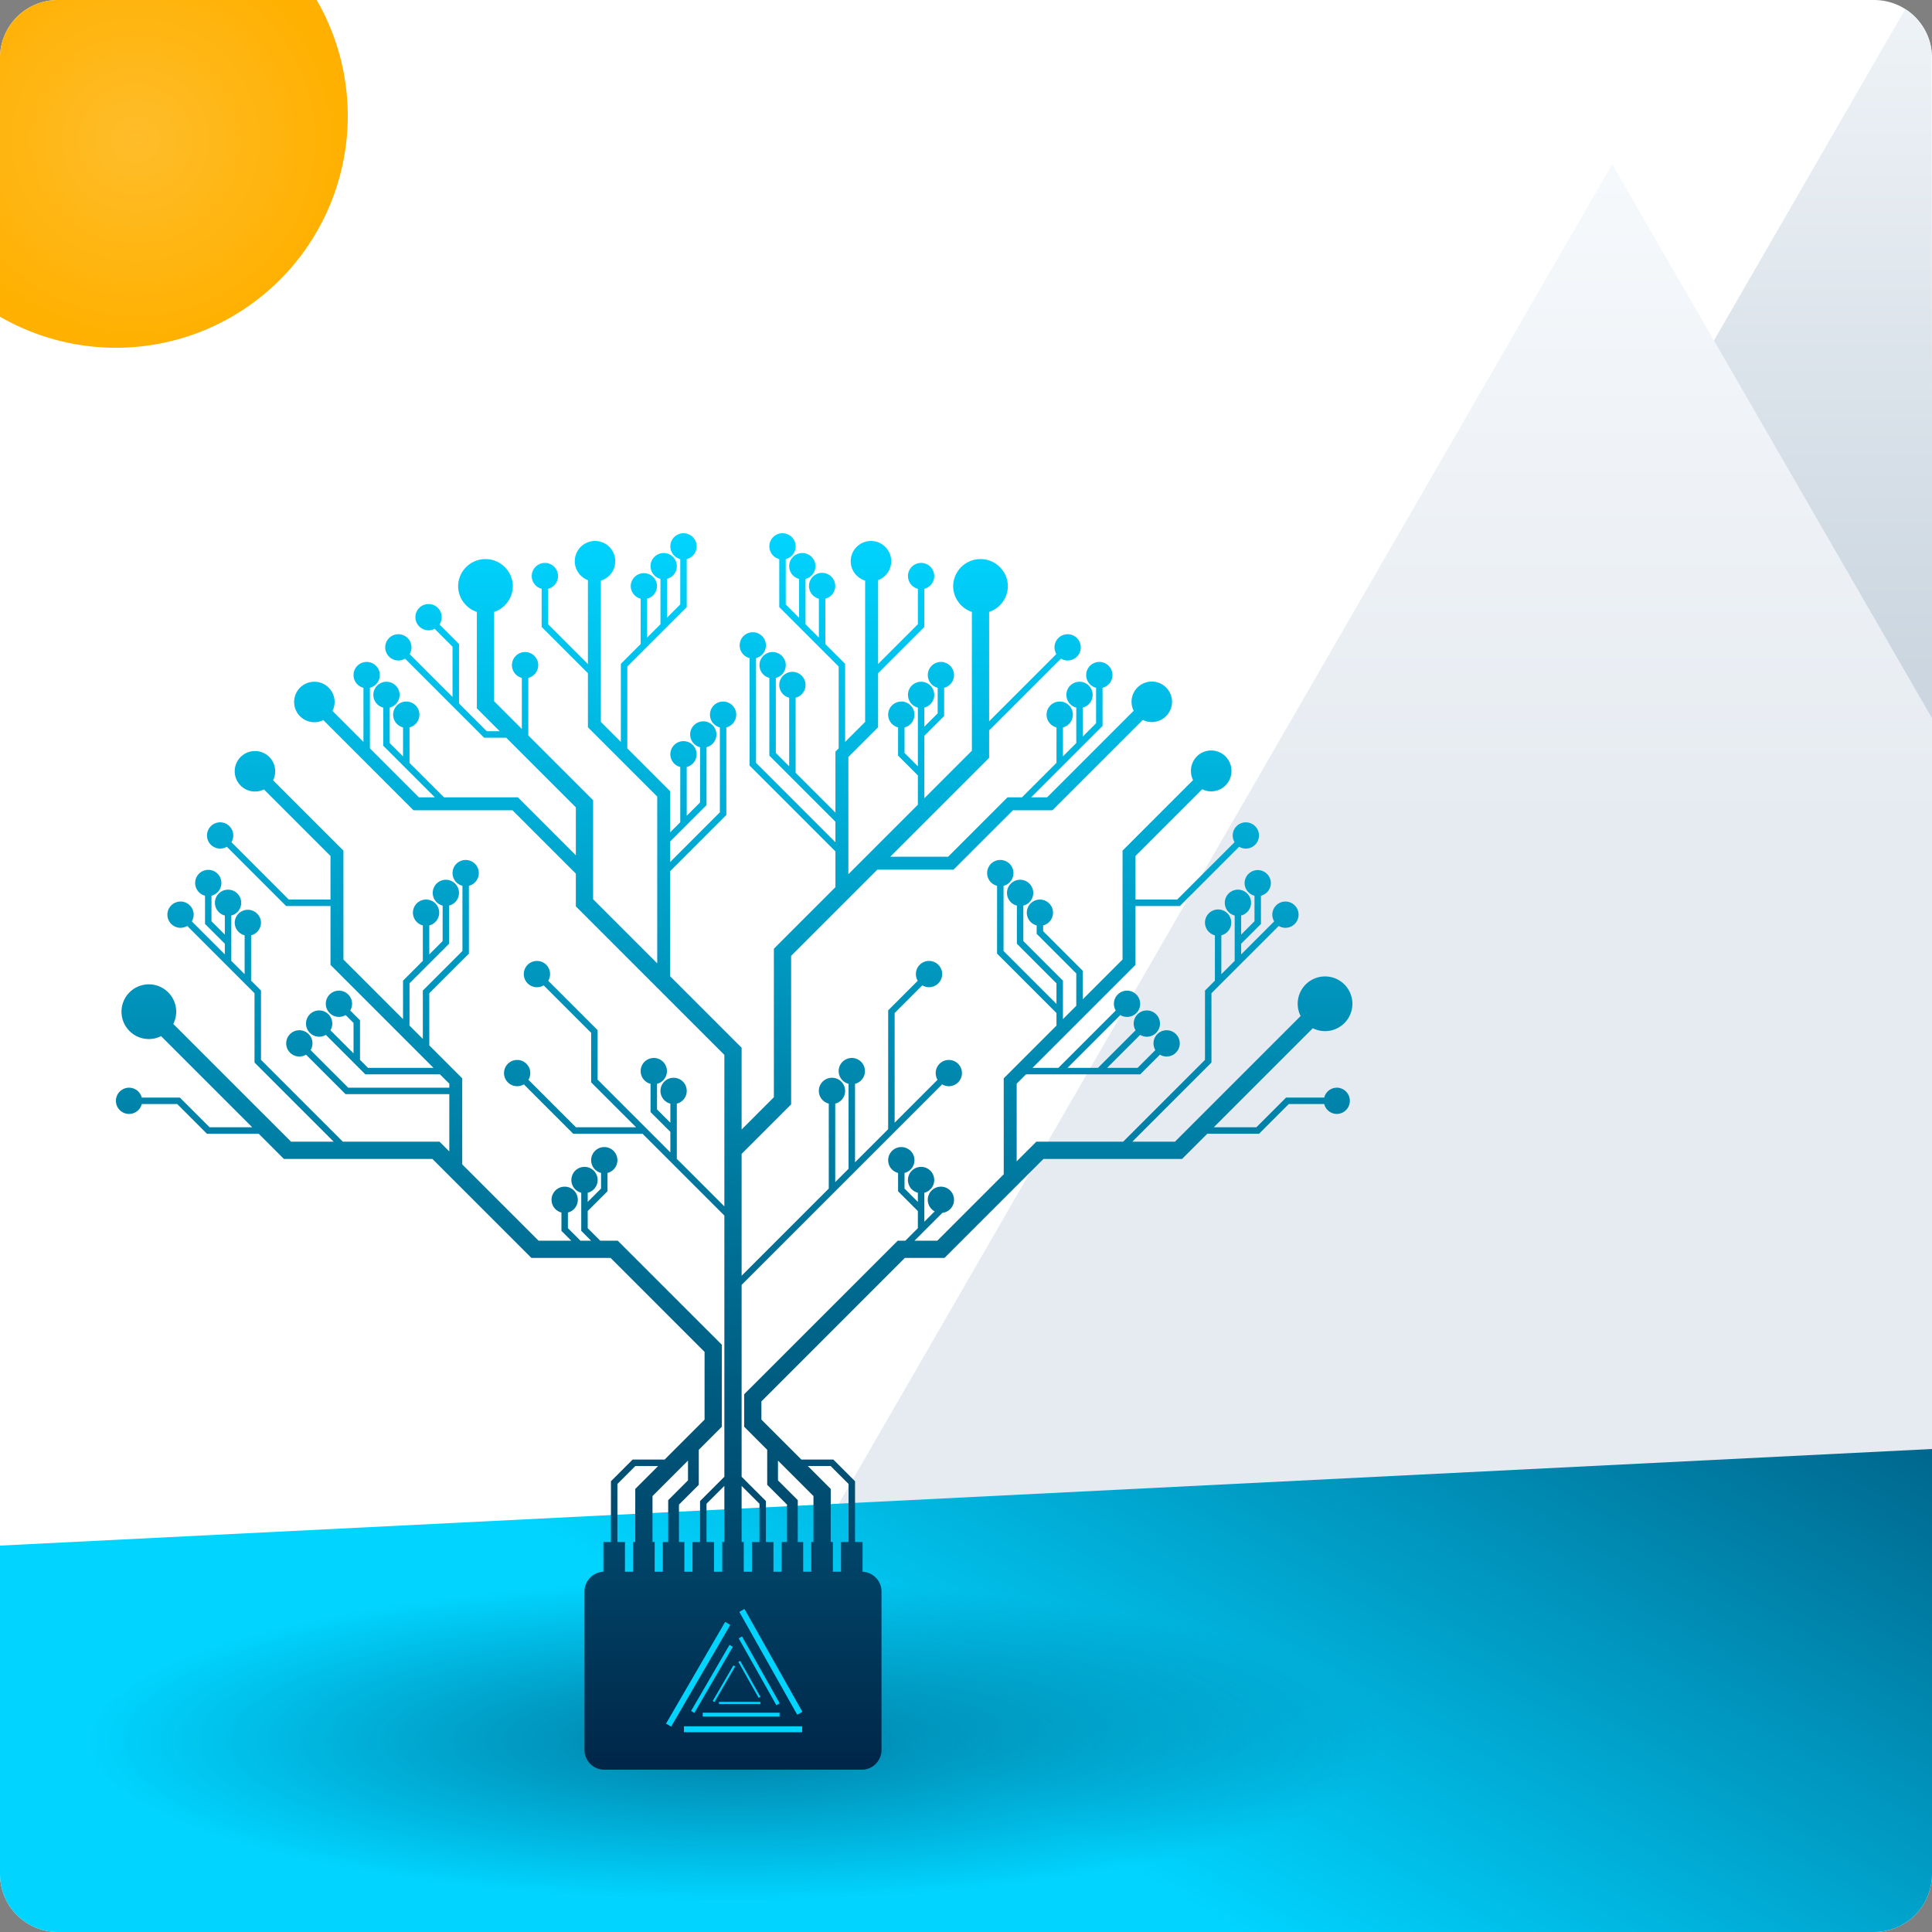
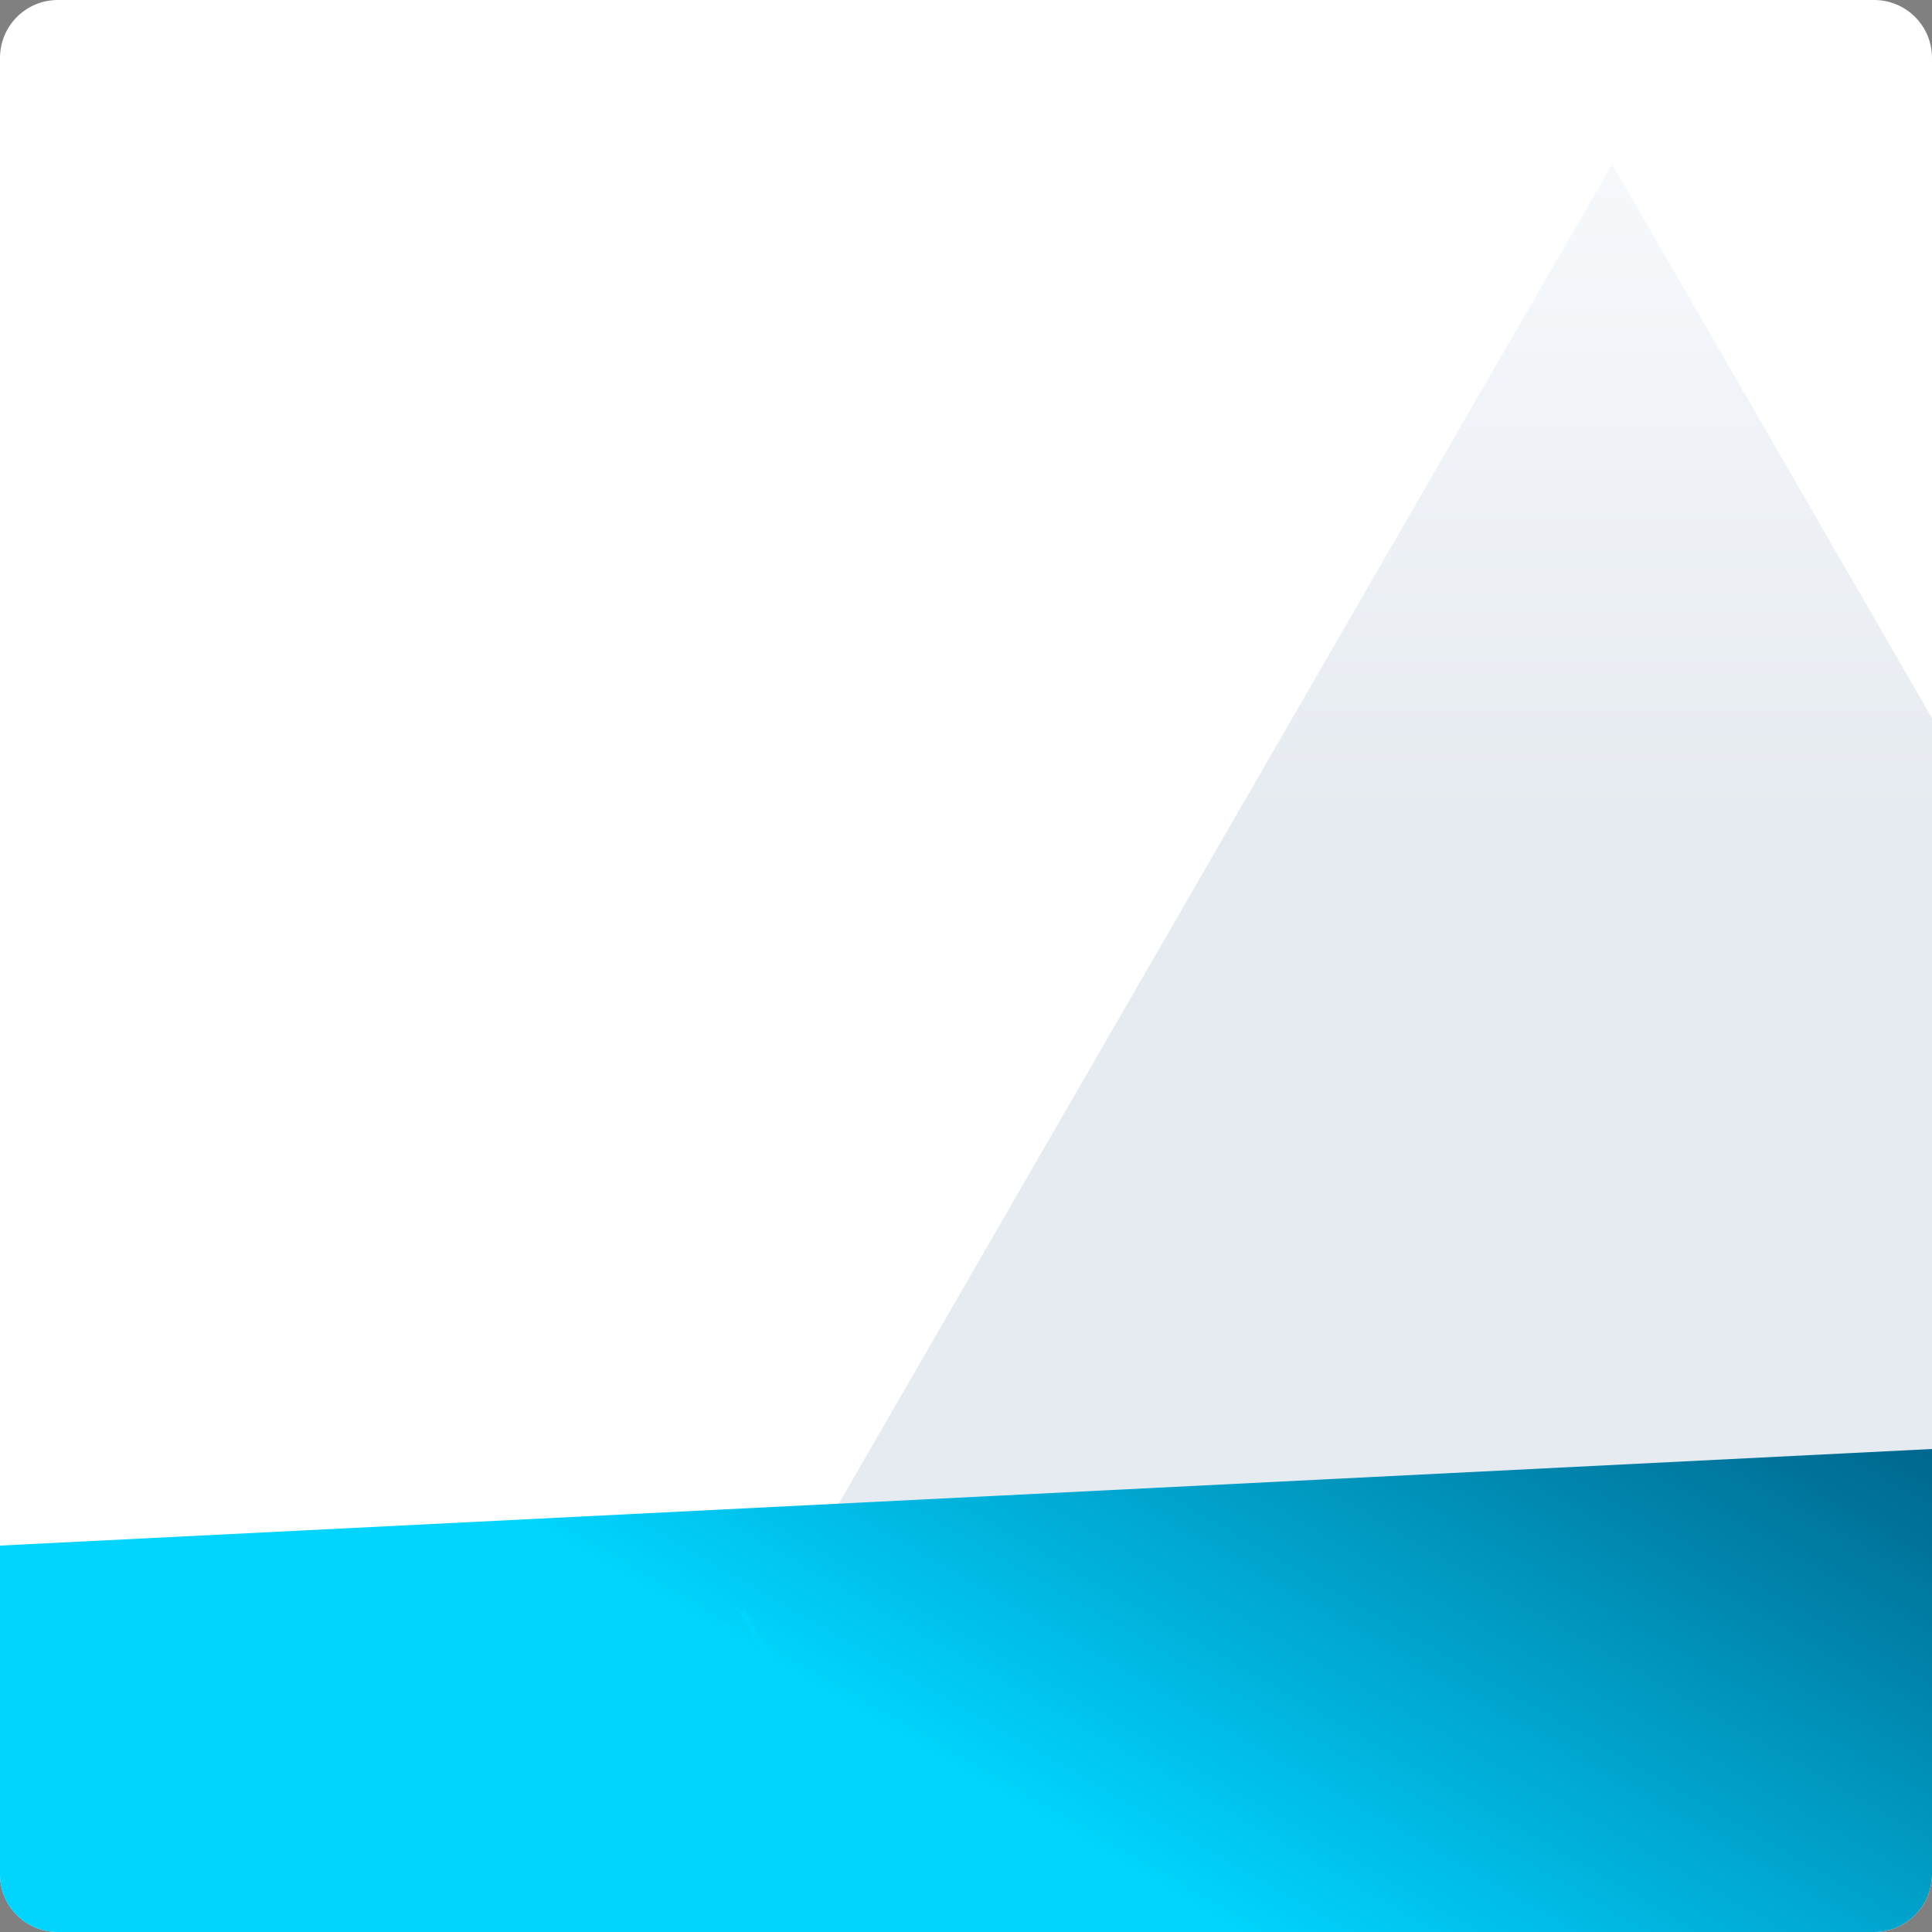
<svg xmlns="http://www.w3.org/2000/svg" xmlns:xlink="http://www.w3.org/1999/xlink" width="500" height="500" viewBox="0 0 500 500">
  <rect x="0" y="0" width="500" height="500" fill="#808080" stroke="none" />
  <defs>
    <linearGradient id="a">
      <stop offset="0" style="stop-color:#ffbd2a;stop-opacity:1" />
      <stop offset="1" style="stop-color:#ffb000;stop-opacity:1" />
    </linearGradient>
    <linearGradient xlink:href="#b" id="h" x1="381.761" x2="381.761" y1="-34.057" y2="381.234" gradientUnits="userSpaceOnUse" />
    <linearGradient id="b">
      <stop offset="0" style="stop-color:#f6f9fc;stop-opacity:1" />
      <stop offset=".5" style="stop-color:#cbd6e0;stop-opacity:1" />
    </linearGradient>
    <linearGradient xlink:href="#c" id="i" x1="355.405" x2="355.405" y1="42.439" y2="383.494" gradientUnits="userSpaceOnUse" />
    <linearGradient id="c">
      <stop offset="0" style="stop-color:#f6f9fc;stop-opacity:1" />
      <stop offset=".5" style="stop-color:#e6ebf1;stop-opacity:1" />
    </linearGradient>
    <linearGradient xlink:href="#d" id="j" x1="125" x2="375" y1="654.006" y2="220.994" gradientUnits="userSpaceOnUse" />
    <linearGradient id="d">
      <stop offset=".462" style="stop-color:#00d4ff;stop-opacity:1" />
      <stop offset="1" style="stop-color:#004065;stop-opacity:1" />
    </linearGradient>
    <linearGradient id="e">
      <stop offset="0" style="stop-color:#002648;stop-opacity:.5" />
      <stop offset="1" style="stop-color:#002648;stop-opacity:0" />
    </linearGradient>
    <linearGradient xlink:href="#f" id="l" x1="250" x2="250" y1="0" y2="500" gradientTransform="matrix(.64 0 0 .64 30 138)" gradientUnits="userSpaceOnUse" />
    <radialGradient xlink:href="#a" id="g" cx="35.068" cy="36.172" r="45" fx="35.068" fy="36.172" gradientTransform="matrix(1.221 0 0 1.196 -7.74 -7.096)" gradientUnits="userSpaceOnUse" />
    <radialGradient xlink:href="#e" id="k" cx="191.589" cy="447.96" r="117.159" fx="191.589" fy="447.96" gradientTransform="matrix(1.429 0 0 .353 -83.77 292.36)" gradientUnits="userSpaceOnUse" />
    <radialGradient id="f" cx="0" cy="0" r="1" fx="0" fy="0" gradientUnits="userSpaceOnUse" spreadMethod="pad">
      <stop offset="0" style="stop-opacity:1;stop-color:#00d4ff" />
      <stop offset="1" style="stop-color:#002648;stop-opacity:1" />
    </radialGradient>
  </defs>
  <path d="M15 0h470c8.31 0 15 6.69 15 15v470c0 8.31-6.69 15-15 15H15c-8.31 0-15-6.69-15-15V15C0 6.69 6.69 0 15 0" style="fill:#fff" />
-   <path d="M15 0C6.69 0 0 6.69 0 15v66.96A60 60 0 0 0 30 90a60 60 0 0 0 60-60 60 60 0 0 0-8.04-30Z" style="fill:url(#g)" />
-   <path d="M493.086 2.35 263.5 400.004H500c-.084-128.988.168-257.987-.126-386.968-.537-4.327-3.087-8.353-6.788-10.686" style="fill:url(#h)" />
  <path d="M417.225 42.482 210.81 400.004H500v-214.15z" style="fill:url(#i)" />
  <path d="M0 400v85c0 8.31 6.69 15 15 15h470c8.31 0 15-6.69 15-15V375Z" style="fill:url(#j)" />
-   <path d="M357.558 450.557A167.468 41.374 0 0 1 190.09 491.93a167.468 41.374 0 0 1-167.468-41.374 167.468 41.374 0 0 1 167.468-41.374 167.468 41.374 0 0 1 167.468 41.374" style="fill:url(#k)" />
-   <path d="M202.51 138a3.4 3.4 0 0 0-3.401 3.4 3.4 3.4 0 0 0 2.562 3.29v12.43l15.374 15.374v21.183l-.838.837v15.77l-10.298-10.297v-19.424a3.4 3.4 0 0 0 2.561-3.291 3.4 3.4 0 0 0-6.8 0 3.4 3.4 0 0 0 2.565 3.291v17.748l-3.452-3.45v-19.423a3.396 3.396 0 0 0-.836-6.69 3.4 3.4 0 0 0-3.4 3.399 3.4 3.4 0 0 0 2.562 3.29v20.116l17.098 17.1v5.319l-20.547-20.55v-27.109a3.398 3.398 0 1 0-1.675 0v27.803l22.222 22.223v9.258l-15.93 15.931v38.435l-8.347 8.347v-21.16l-18.494-18.493v-27.192l14.537-14.538V188.25a3.4 3.4 0 0 0 2.563-3.292 3.4 3.4 0 0 0-6.8 0 3.4 3.4 0 0 0 2.563 3.292v21.983l-12.863 12.863v-5.318l9.413-9.412v-14.992a3.4 3.4 0 0 0 2.562-3.291 3.4 3.4 0 0 0-6.8 0 3.4 3.4 0 0 0 2.564 3.291l-.002 14.298-3.45 3.45v-12.624a3.398 3.398 0 1 0-1.674 0v14.298l-2.614 2.613v-10.646l-11.086-11.086v-21.183l15.374-15.374v-12.43a3.396 3.396 0 0 0-.837-6.689 3.4 3.4 0 0 0-3.4 3.399 3.4 3.4 0 0 0 2.563 3.29l-.002 11.736-3.45 3.45v-10.061a3.397 3.397 0 0 0-.835-6.69c-1.879 0-3.4 1.52-3.4 3.4a3.395 3.395 0 0 0 2.562 3.29v11.735l-3.451 3.451v-10.06a3.4 3.4 0 0 0 2.562-3.291h.002a3.401 3.401 0 0 0-6.8 0 3.4 3.4 0 0 0 2.562 3.29v11.736l-5.124 5.124v20.202l-5.175-5.175v-36.569a5.238 5.238 0 1 0-6.748-5.014 5.24 5.24 0 0 0 3.399 4.899v21.707l-10.3-10.299v-9.174a3.396 3.396 0 0 0-.836-6.69 3.4 3.4 0 0 0-3.4 3.4 3.4 3.4 0 0 0 2.562 3.29v9.869l11.974 11.973v13.994l17.936 17.937.001 43.159-16.592-16.592v-25.622l-16.77-16.77v-14.887a3.4 3.4 0 0 0 2.564-3.291 3.399 3.399 0 0 0-6.8 0 3.4 3.4 0 0 0 2.562 3.29v13.215l-7.178-7.18v-23.11a7.08 7.08 0 0 0 4.844-6.714 7.078 7.078 0 0 0-14.154 0 7.08 7.08 0 0 0 4.845 6.714v24.959l5.925 5.925h-3.346l-7.196-7.196v-15.374l-5.062-5.062a3.4 3.4 0 1 0-1.248 1.119l4.634 4.636v13.006l-11.104-11.104a3.397 3.397 0 0 0-2.919-5.135 3.398 3.398 0 1 0 1.736 6.319l20.465 20.464h5.714l18.023 18.025v12.412l-15.01-15.011H114.9l-8.92-8.923v-9.172a3.4 3.4 0 0 0 2.562-3.292 3.4 3.4 0 0 0-6.8 0 3.4 3.4 0 0 0 2.563 3.292v7.5l-3.45-3.452v-9.173a3.4 3.4 0 0 0 2.562-3.29 3.403 3.403 0 0 0-3.4-3.4 3.4 3.4 0 0 0-3.4 3.4 3.4 3.4 0 0 0 2.563 3.29v9.866l5.37 5.37 7.984 7.984H108.4L95.73 193.677V178a3.4 3.4 0 0 0 2.564-3.291 3.4 3.4 0 0 0-6.8 0 3.4 3.4 0 0 0 2.563 3.29v14.003l-8.007-8.008c.347-.7.547-1.487.547-2.322a5.238 5.238 0 1 0-5.238 5.238c.836 0 1.622-.2 2.322-.548l23.33 23.33h25.624l16.396 16.398.001 8.476L187.466 273v39.218l-12.304-12.303-.002-7.689v-6.61a3.397 3.397 0 0 0-.837-6.691 3.398 3.398 0 0 0-.836 6.691v4.938l-3.45-3.45v-6.612a3.397 3.397 0 0 0-.838-6.691 3.398 3.398 0 0 0-.837 6.691v7.304l5.124 5.124v5.32l-18.824-18.825v-12.81l-12.779-12.78a3.398 3.398 0 0 0-2.92-5.134 3.399 3.399 0 1 0 1.737 6.318l12.288 12.289v12.81l11.629 11.629h-15.57l-12.289-12.289c.303-.508.48-1.1.48-1.736a3.4 3.4 0 0 0-3.398-3.398 3.398 3.398 0 1 0 1.735 6.318l12.778 12.78h17.937l21.175 21.173v67.595l-6.292 6.29v10.597h-1.953v7.688h-2.107v-7.688h-1.395v-9.672l5.125-5.124v-9.065l.183-.183 5.78-5.779v-21.226l-26.931-26.928h-4.536l-3.238-3.24v-4.432l5.122-5.123v-4.743a3.4 3.4 0 0 0 2.564-3.291 3.4 3.4 0 0 0-6.8 0 3.4 3.4 0 0 0 2.563 3.29v4.05l-3.45 3.45v-2.375a3.396 3.396 0 0 0-.837-6.69 3.398 3.398 0 0 0-.838 6.69v9.868l2.546 2.546h-2.757l-3.239-3.24v-4.05a3.398 3.398 0 1 0-1.674 0v4.743l2.546 2.547h-8.471l-19.75-19.749v-22.272l-8.522-8.523-.002-13.496 10.25-10.25v-17.555a3.4 3.4 0 0 0 2.563-3.29 3.4 3.4 0 0 0-6.8 0 3.4 3.4 0 0 0 2.563 3.29v16.863l-10.249 10.247v12.515l-3.45-3.45v-10.935l10.248-10.248v-9.866a3.398 3.398 0 0 0-.836-6.69 3.4 3.4 0 0 0-3.4 3.398 3.4 3.4 0 0 0 2.563 3.292l-.002 9.174-3.45 3.45v-7.5a3.399 3.399 0 1 0-1.673 0v9.173l-5.126 5.125v9.953L88.88 248.322v-28.185L70.674 201.93a5.2 5.2 0 0 0 .548-2.323 5.239 5.239 0 1 0-5.239 5.239c.835 0 1.622-.2 2.322-.548l17.225 17.225v11.28H74.74l-14.85-14.85c.303-.508.48-1.1.48-1.735a3.399 3.399 0 1 0-3.4 3.397 3.4 3.4 0 0 0 1.736-.479l15.341 15.342h11.485v15.23l26.653 26.654H95.24l-2.072-2.073v-10.248l-2.53-2.53c.302-.508.48-1.1.48-1.735a3.4 3.4 0 0 0-3.4-3.399 3.398 3.398 0 1 0 1.735 6.317l2.04 2.042v7.879l-5.98-5.98c.303-.508.48-1.1.48-1.734a3.4 3.4 0 1 0-3.4 3.4c.635-.001 1.227-.179 1.735-.481l10.218 10.216h19.313l2.42 2.42v1.031H90.115l-9.727-9.727c.303-.508.48-1.1.48-1.735a3.4 3.4 0 1 0-3.399 3.399c.635 0 1.227-.178 1.736-.48l10.216 10.218h26.858v14.83l-2.526-2.527H88.72l-21.174-21.175v-17.937l-2.563-2.562v-11.736a3.395 3.395 0 0 0 2.561-3.29 3.4 3.4 0 0 0-6.798 0 3.395 3.395 0 0 0 2.562 3.29v10.062l-3.45-3.45v-11.735a3.397 3.397 0 0 0-.836-6.69 3.4 3.4 0 0 0-3.401 3.399 3.4 3.4 0 0 0 2.564 3.29v4.938l-3.452-3.45v-6.612a3.397 3.397 0 0 0-.836-6.69 3.398 3.398 0 0 0-.837 6.69v7.304l5.123 5.125v2.757l-8.542-8.542c.303-.509.48-1.1.48-1.736a3.4 3.4 0 1 0-3.4 3.4 3.4 3.4 0 0 0 1.737-.48l17.413 17.412v17.936l20.481 20.482H75.318l-30.472-30.473a7.05 7.05 0 0 0 .755-3.166 7.079 7.079 0 1 0-7.078 7.077c1.14 0 2.212-.277 3.166-.754l23.586 23.587H54.243l-7.687-7.687h-9.867a3.398 3.398 0 0 0-6.689.837 3.4 3.4 0 0 0 3.4 3.4 3.4 3.4 0 0 0 3.29-2.563h9.174l7.685 7.687h13.402l6.52 6.52h38.434l25.622 25.622h20.5l24.314 24.315v17.528l-4.47 4.47-5.867 5.867h-8.275l-5.615 5.613v15.72h-1.954v7.689h.229c-2.818 0-5.125 2.306-5.125 5.124v40.996c0 2.819 2.307 5.126 5.125 5.126h66.619c2.818 0 5.125-2.307 5.125-5.126V411.88c0-2.818-2.307-5.124-5.125-5.124h.228v-7.688h-1.954v-15.721l-5.613-5.613h-8.277l-5.867-5.867-4.47-4.471v-4.715l37.125-37.127h10.25l25.622-25.623h35.872l6.52-6.519h13.4l7.687-7.687h9.174a3.4 3.4 0 0 0 3.292 2.563 3.4 3.4 0 0 0 0-6.799 3.4 3.4 0 0 0-3.292 2.561h-9.868l-7.686 7.688h-11.032l25.637-25.637a7.04 7.04 0 0 0 3.166.755 7.08 7.08 0 0 0 7.078-7.077 7.08 7.08 0 0 0-7.078-7.08 7.08 7.08 0 0 0-7.08 7.08 7.1 7.1 0 0 0 .756 3.166l-32.522 32.522h-11.033l20.481-20.481v-17.936l17.414-17.413c.508.302 1.1.479 1.735.479a3.4 3.4 0 0 0 3.4-3.399 3.4 3.4 0 0 0-3.4-3.4 3.4 3.4 0 0 0-3.4 3.4c0 .635.177 1.228.48 1.736l-8.542 8.543v-2.758l5.125-5.124v-7.305a3.4 3.4 0 0 0 2.562-3.29 3.4 3.4 0 0 0-6.799 0 3.4 3.4 0 0 0 2.562 3.29v6.611l-3.45 3.451v-4.938a3.397 3.397 0 0 0-.836-6.689 3.397 3.397 0 0 0-.838 6.69v6.61l-.002.002v5.125l-3.45 3.45v-10.062a3.397 3.397 0 0 0-.836-6.69 3.4 3.4 0 0 0-3.4 3.399 3.4 3.4 0 0 0 2.562 3.29v11.737l-2.562 2.562v17.935l-21.174 21.175h-22.472l-5.088 5.088v-20.099l2.417-2.417h29.565l5.092-5.092a3.398 3.398 0 0 0 5.134-2.92 3.398 3.398 0 1 0-6.318 1.735l-4.602 4.602h-7.88l8.543-8.541c.508.302 1.1.48 1.734.48a3.4 3.4 0 1 0-3.4-3.4c.002.635.178 1.227.48 1.735l-9.727 9.727h-7.882l13.669-13.668c.509.303 1.1.48 1.736.481a3.4 3.4 0 1 0-3.4-3.4c0 .634.179 1.227.48 1.735l-14.85 14.852h-6.7l26.657-26.656V234.48h11.483l15.34-15.341a3.397 3.397 0 0 0 5.135-2.919 3.396 3.396 0 0 0-3.397-3.399c-1.88 0-3.4 1.52-3.4 3.399 0 .635.177 1.226.48 1.735l-14.853 14.85h-10.787v-11.28l17.27-17.27c.7.347 1.486.547 2.322.548a5.24 5.24 0 0 0 5.238-5.239 5.239 5.239 0 1 0-10.476 0c0 .836.201 1.622.547 2.323l-18.25 18.25v28.185l-10.301 10.301v-7.39l-10.248-10.251v-1.486a3.398 3.398 0 0 0-.837-6.69 3.398 3.398 0 0 0-.838 6.69v2.181l10.249 10.248v8.373l-3.451 3.45v-9.954l-10.248-10.25v-9.172a3.4 3.4 0 0 0 2.563-3.292 3.4 3.4 0 0 0-6.8 0 3.4 3.4 0 0 0 2.562 3.292v9.866l10.249 10.25v5.318l-13.698-13.698v-16.861a3.397 3.397 0 0 0-.84-6.69 3.396 3.396 0 0 0-.836 6.69V246.8l15.374 15.373v3.249l-13.65 13.647v24.834l-17.185 17.186h-5.907l2.3-2.3 4.9-4.9a3.4 3.4 0 1 0-1.982-.387l-2.673 2.673v-7.499a3.4 3.4 0 0 0 2.562-3.29 3.4 3.4 0 0 0-3.4-3.4 3.397 3.397 0 0 0-.837 6.691v2.375l-3.452-3.451.002-4.049a3.396 3.396 0 0 0-.836-6.69 3.397 3.397 0 0 0-.837 6.69v4.743l5.123 5.125v4.43l-3.238 3.24h-1.973L192.59 360.83v8.413l5.778 5.78.184.183v9.064l5.125 5.125v9.671h-1.395v7.688h-2.107v-7.688h-1.953v-10.596l-6.292-6.291v-49.658l39.602-39.601 12.289-12.29c.507.303 1.1.48 1.735.48a3.398 3.398 0 1 0-3.4-3.399c.002.635.177 1.227.48 1.735l-11.104 11.105v-28.378l7.163-7.164c.508.303 1.101.48 1.736.48a3.4 3.4 0 1 0-3.4-3.4c0 .636.177 1.228.48 1.737l-7.655 7.653v30.747l-8.574 8.576V280.49a3.397 3.397 0 0 0-.837-6.69 3.397 3.397 0 0 0-.837 6.69v21.984l-3.45 3.451v-20.31a3.397 3.397 0 0 0-.838-6.69 3.396 3.396 0 0 0-.836 6.69V307.6l-22.554 22.554v-31.532l12.81-12.81v-38.436l22.311-22.31h19.71l15.375-15.374h10.248l23.375-23.375c.7.347 1.488.547 2.323.548a5.239 5.239 0 1 0-5.24-5.239 5.2 5.2 0 0 0 .55 2.323l-22.396 22.395h-4.133l13.352-13.352 5.123-5.125V178a3.396 3.396 0 0 0-.836-6.69 3.397 3.397 0 0 0-.837 6.69v9.174l-3.45 3.449v-7.5a3.4 3.4 0 0 0 2.563-3.29 3.4 3.4 0 0 0-6.8 0 3.4 3.4 0 0 0 2.561 3.29v9.175l-3.449 3.45v-7.5a3.397 3.397 0 0 0-.837-6.69 3.4 3.4 0 0 0-3.4 3.4 3.4 3.4 0 0 0 2.562 3.29v9.175l-8.923 8.92h-3.744l-15.374 15.374H230.4l25.587-25.587v-7.097l18.581-18.58c.508.304 1.1.48 1.734.48a3.4 3.4 0 0 0 3.401-3.4 3.4 3.4 0 0 0-3.4-3.398 3.397 3.397 0 0 0-2.92 5.133l-17.396 17.398V158.36a7.08 7.08 0 0 0 4.846-6.712 7.079 7.079 0 0 0-14.156 0 7.08 7.08 0 0 0 4.845 6.712v35.922l-12.302 12.303v-16.158l5.123-5.123v-7.304a3.398 3.398 0 0 0-.835-6.69 3.398 3.398 0 0 0-.838 6.69l-.002 6.612-3.449 3.448v-4.936a3.4 3.4 0 0 0 2.562-3.29 3.4 3.4 0 0 0-6.8 0 3.4 3.4 0 0 0 2.563 3.29v15.185l-3.45-3.45v-6.61a3.397 3.397 0 0 0-.838-6.69 3.4 3.4 0 0 0-3.4 3.398 3.4 3.4 0 0 0 2.564 3.291v7.304l5.124 5.125v7.583l-17.987 17.986v-30.346l7.687-7.687v-13.993l11.975-11.976v-9.868a3.4 3.4 0 0 0 2.562-3.291 3.4 3.4 0 0 0-6.8 0 3.4 3.4 0 0 0 2.563 3.292v9.173l-10.3 10.3v-21.708a5.23 5.23 0 0 0 3.399-4.9 5.238 5.238 0 1 0-6.748 5.015v36.569l-5.175 5.174V171.8l-5.125-5.124V154.94a3.4 3.4 0 0 0 2.563-3.292 3.4 3.4 0 0 0-6.8 0 3.4 3.4 0 0 0 2.564 3.292v10.062l-3.452-3.451v-11.736a3.4 3.4 0 0 0 2.564-3.29 3.4 3.4 0 1 0-6.8 0 3.4 3.4 0 0 0 2.562 3.29v10.06l-3.45-3.45V144.69a3.4 3.4 0 0 0 2.563-3.29 3.4 3.4 0 0 0-3.399-3.4zm-24.456 239.995v5.12l-5.125 5.124v10.828h-1.394v7.688h-2.107v-7.688h-.559v-11.888Zm23.287 0 9.185 9.184v11.888h-.558v7.688h-2.106v-7.688h-1.396v-10.828l-5.125-5.124zm13.632 1.41 4.634 4.634v15.028h-1.952v7.688h-2.106v-7.688h-.558V385.33l-5.925-5.924zm-50.552.002h5.908l-5.924 5.924v13.736h-.558v7.688h-2.107v-7.688h-1.953v-15.026zm23.045 5.14v14.52h-.557v7.688h-2.107v-7.688h-1.953v-9.903zm4.464 0 4.618 4.618v9.902h-1.953v7.688h-2.107v-7.688h-.558z" style="fill:url(#l)" />
  <path d="m196.334 439.406-5.248-9.317.466-.263 5.248 9.318zm-11.887.806 5.355-9.211.463.27-5.355 9.21zm12.334.777h-10.71v-.536h10.71zm4.14.315L191.175 424l.866-.488 9.747 17.304zm-22.074 1.495 9.945-17.105.86.5-9.946 17.105zm22.905 1.443h-19.89v-.994h19.89zm4.572-.47-14.994-26.621 1.333-.751 14.994 26.622zm-33.96 2.3 15.3-26.315 1.322.769-15.3 26.316zm35.239 2.221h-30.6v-1.53h30.6z" style="fill:#00d4ff" />
</svg>